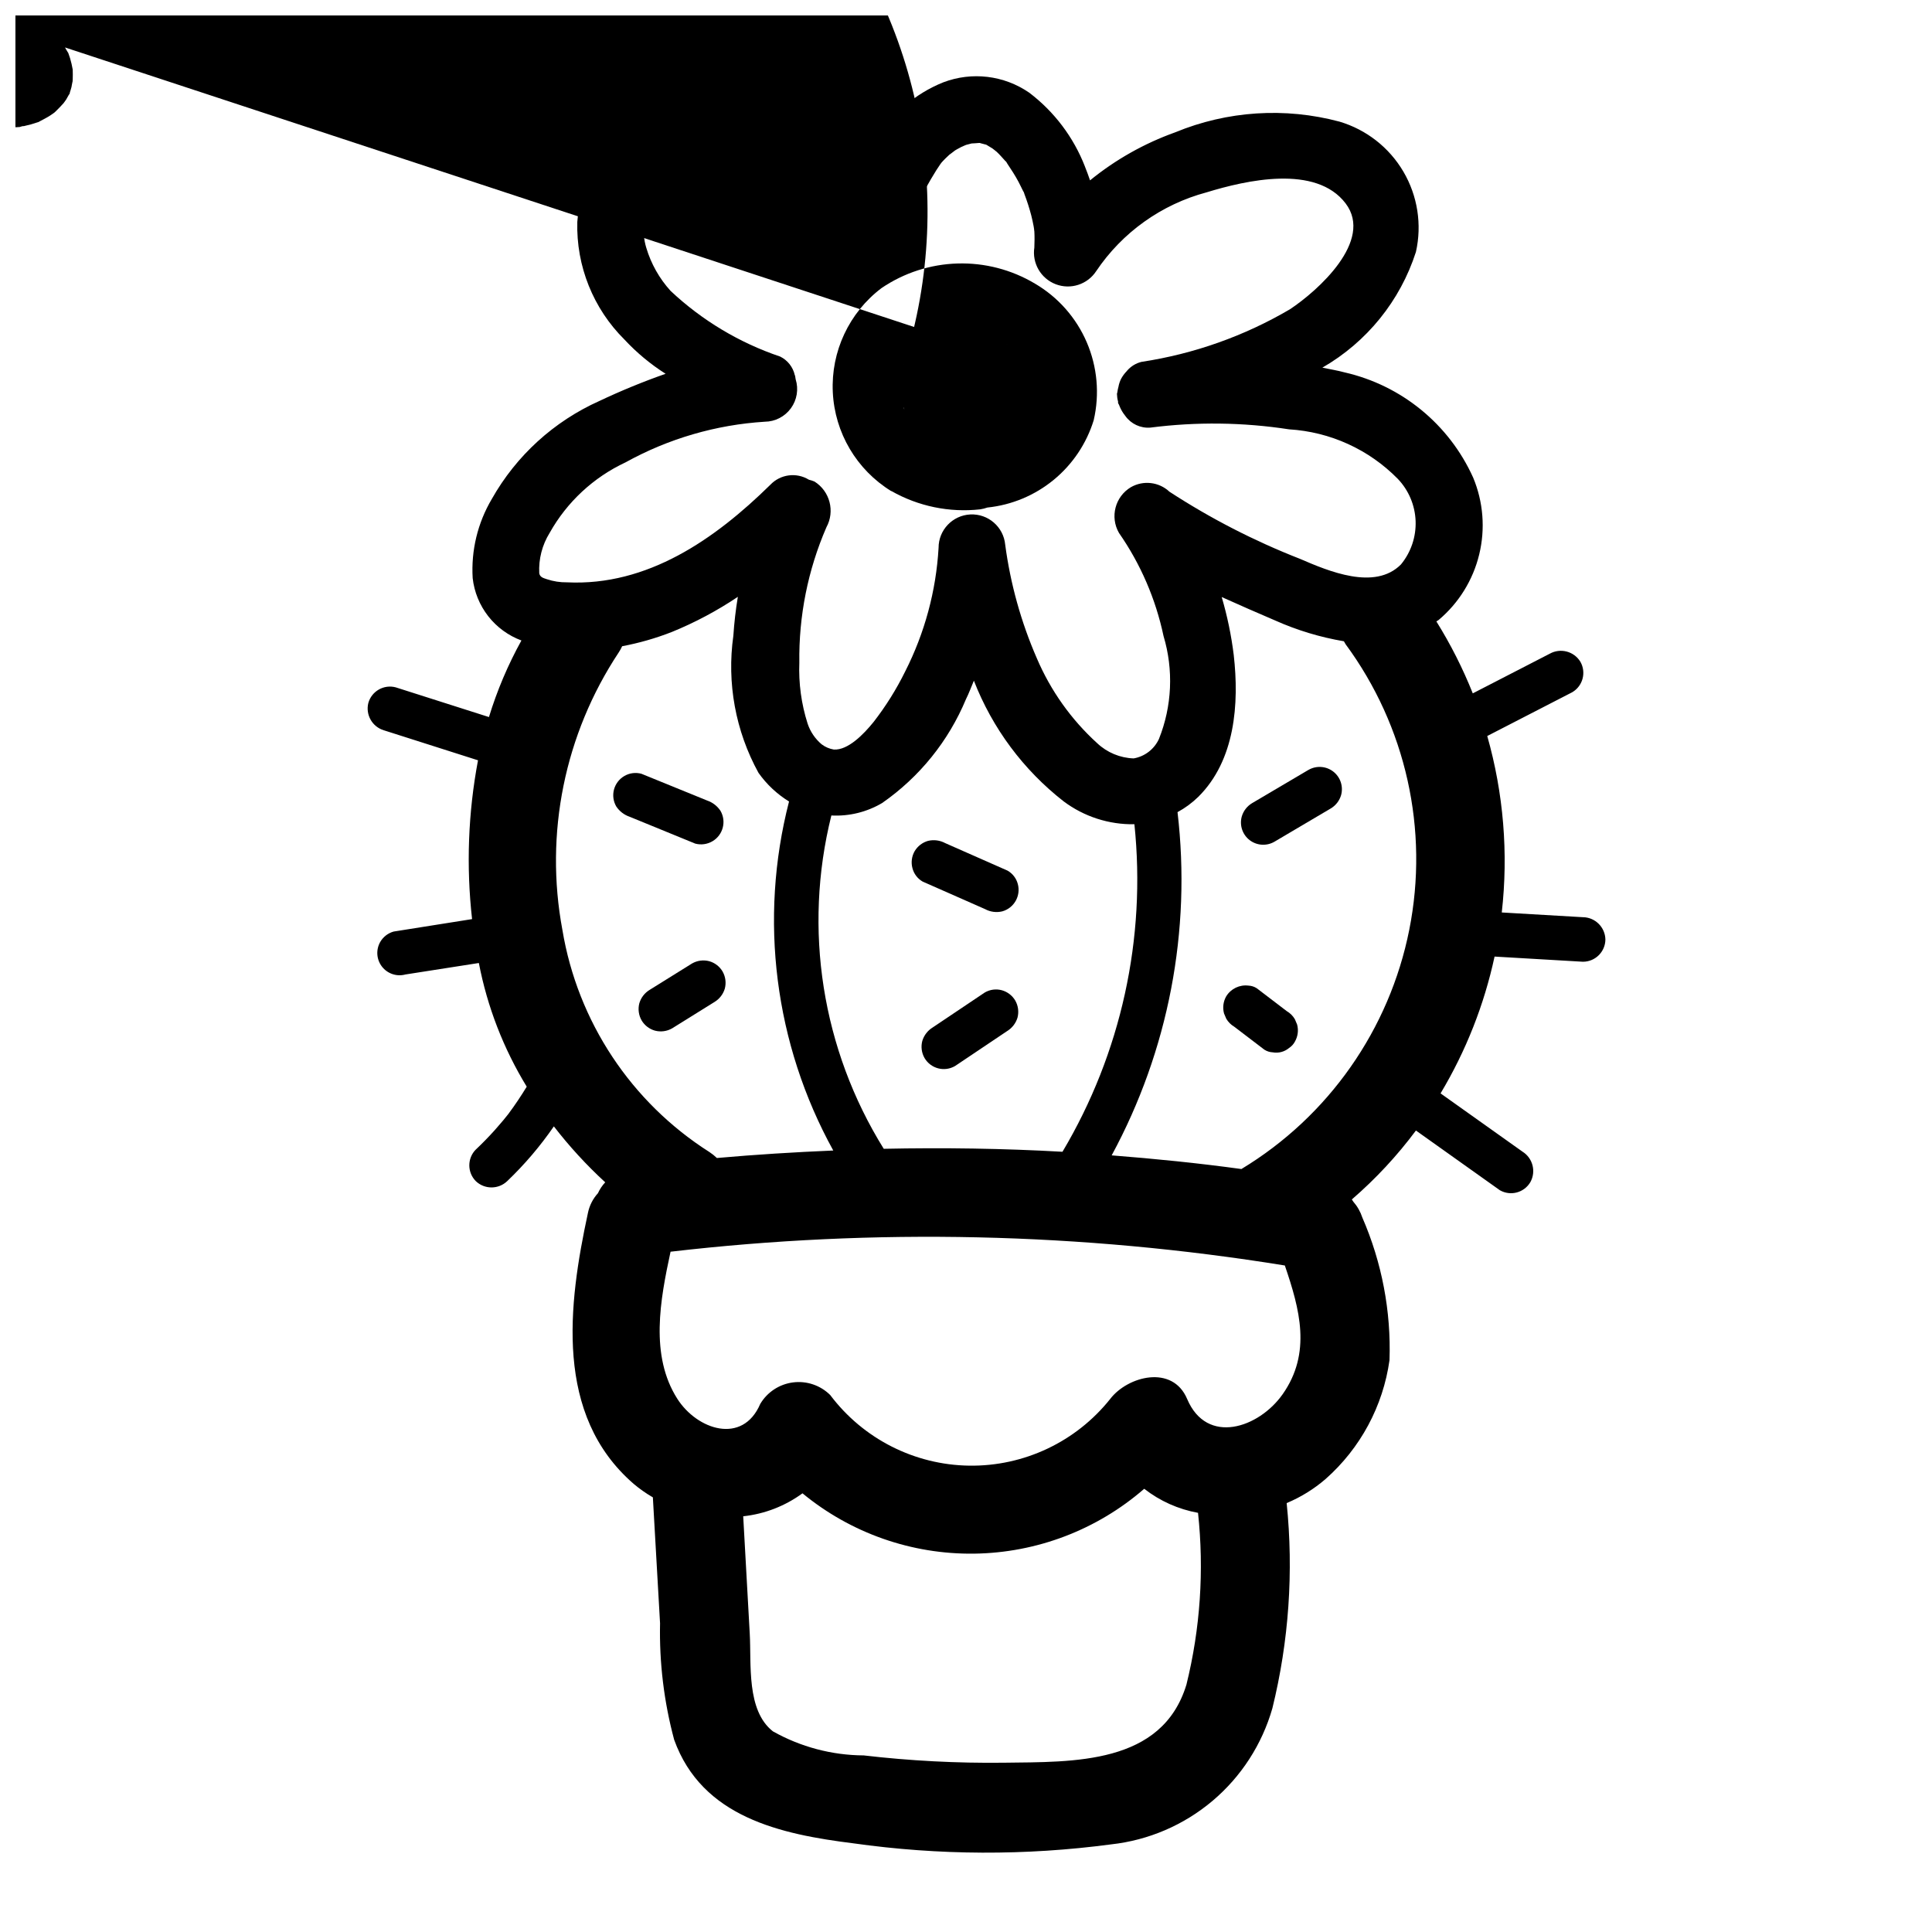
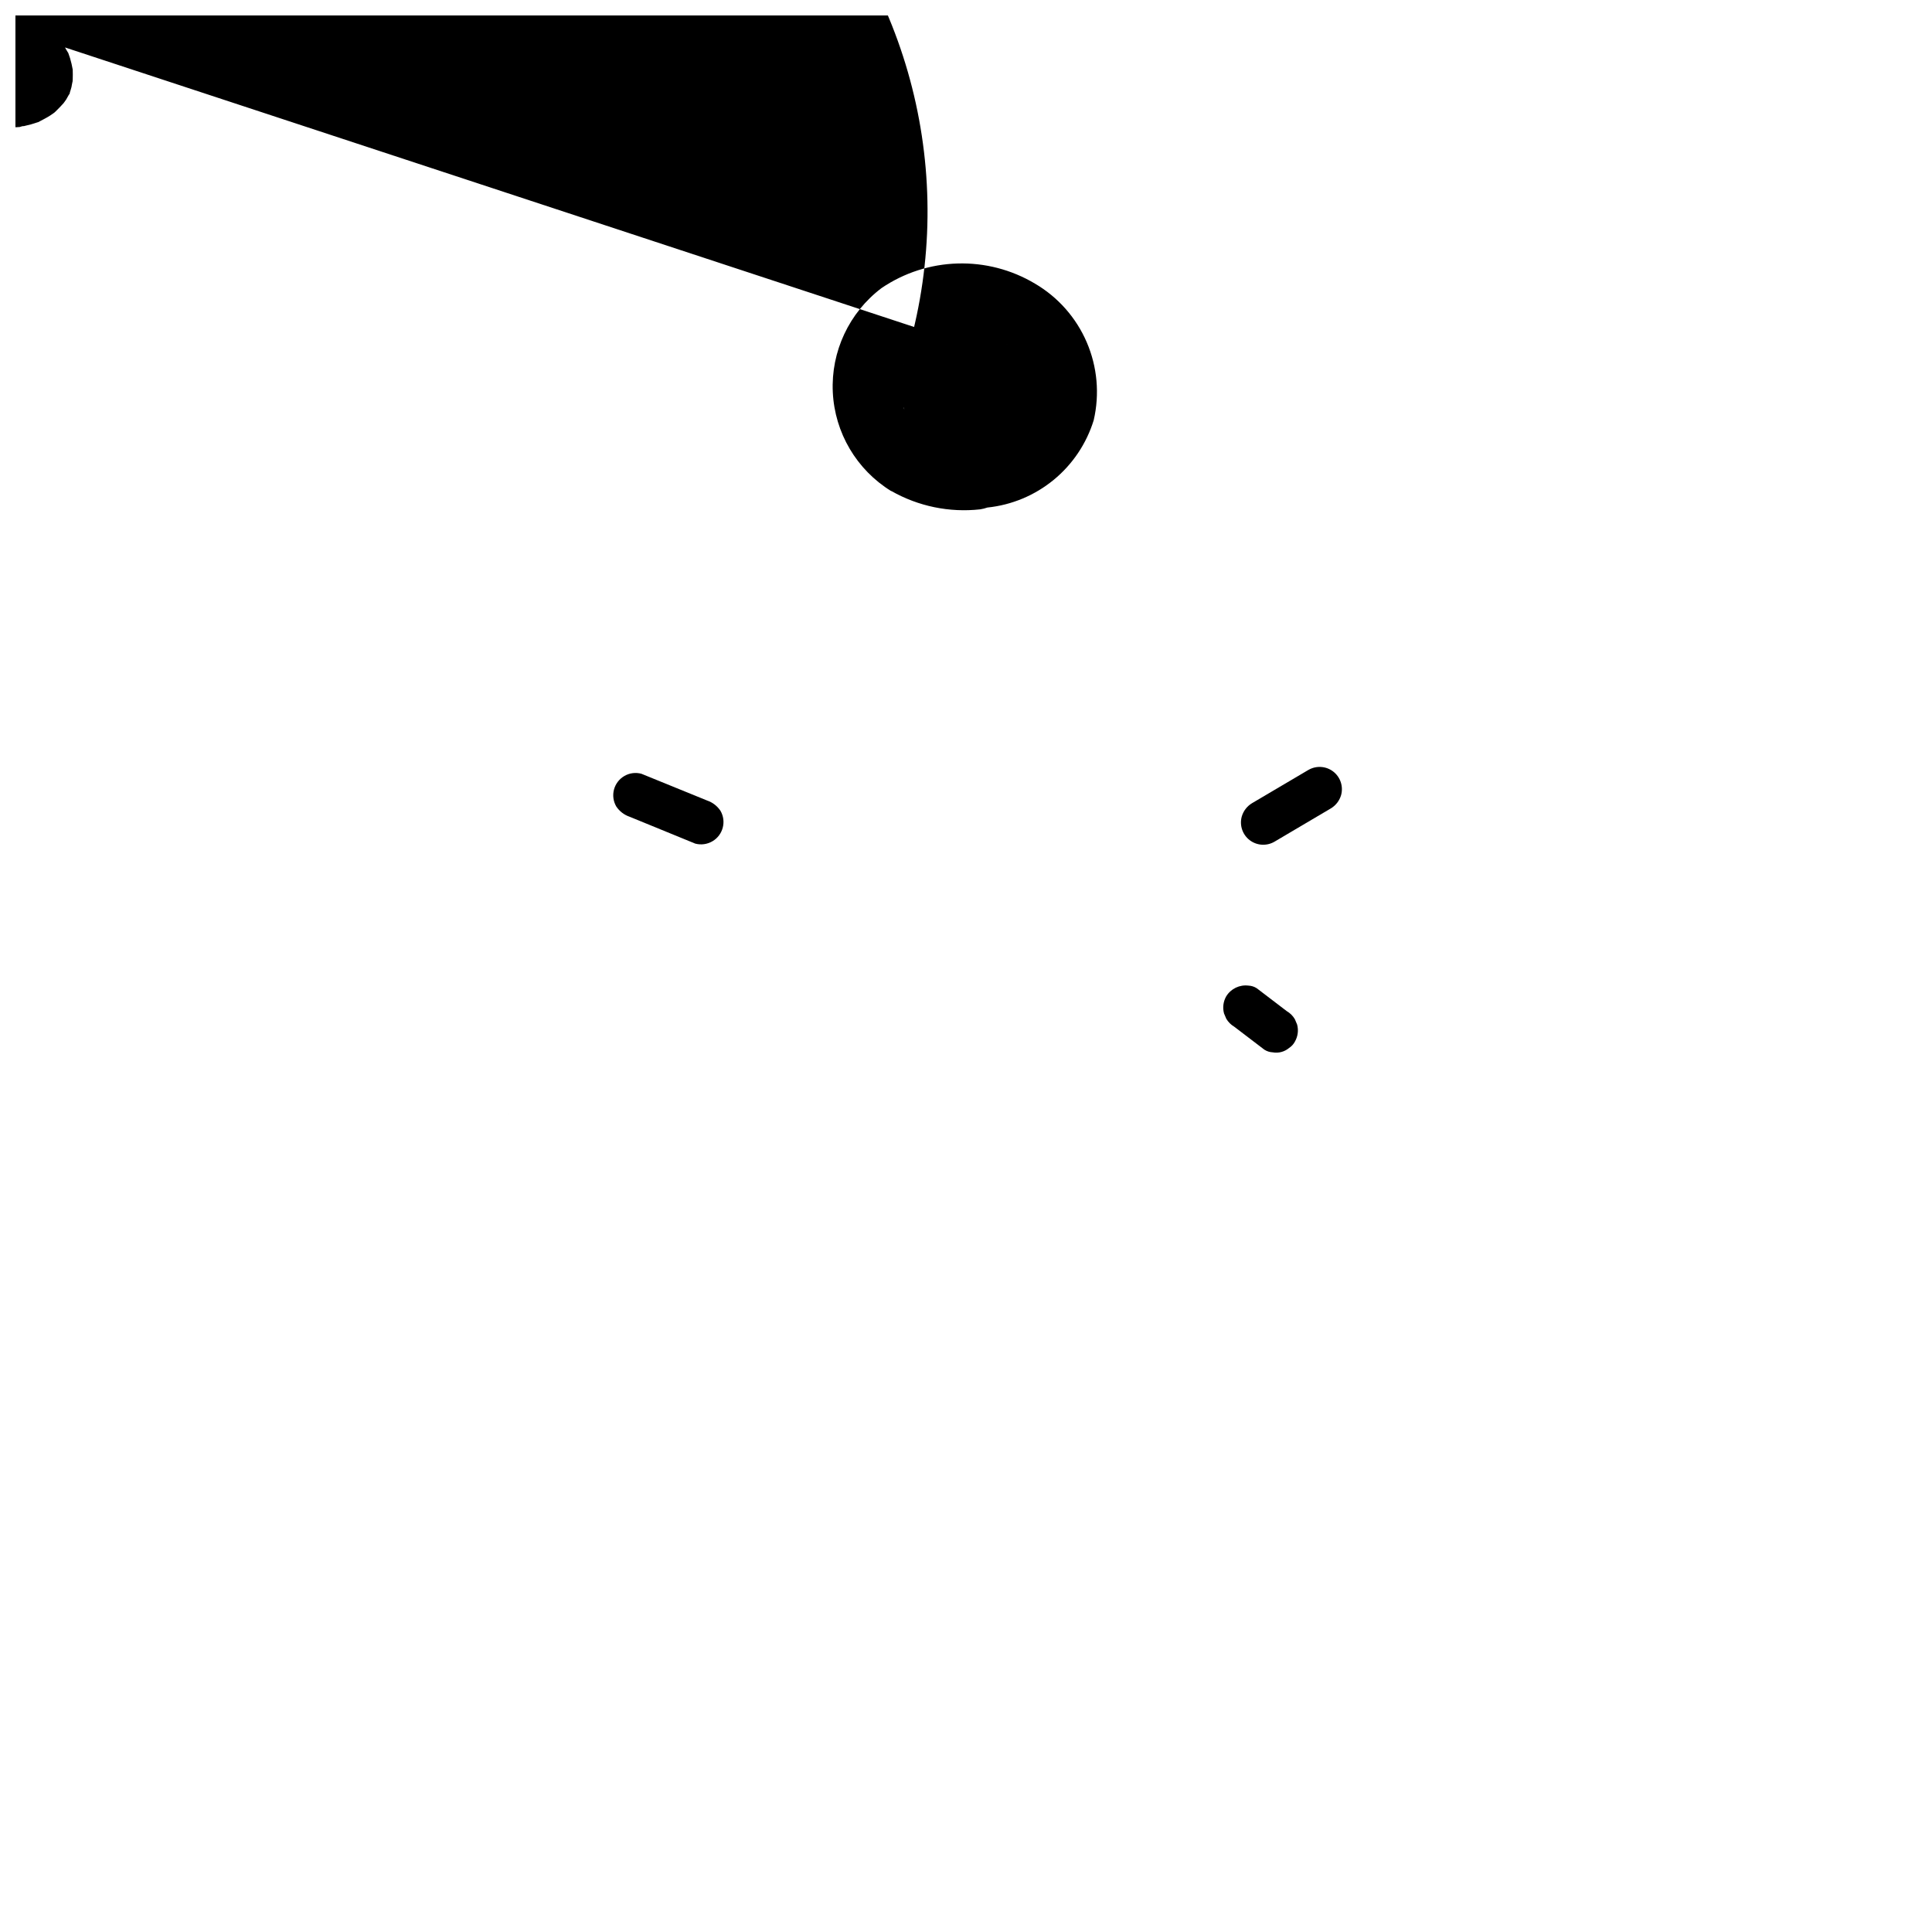
<svg xmlns="http://www.w3.org/2000/svg" width="800px" height="800px" version="1.1" viewBox="144 144 512 512">
  <defs>
    <clipPath id="a">
      <path d="m148.09 148.09h286.91v131.91h-286.91z" />
    </clipPath>
  </defs>
  <path d="m278.77 439.12-0.18 0.238 0.133-0.172z" />
-   <path d="m563.54 387.07-21.555-1.258v-0.004c1.777-15.688 0.469-31.57-3.848-46.758l22.555-11.617v-0.004c2.793-1.66 3.734-5.258 2.117-8.074-1.695-2.758-5.254-3.691-8.086-2.129l-20.422 10.523 0.004 0.004c-2.648-6.633-5.875-13.016-9.652-19.074 0.188-0.141 0.395-0.219 0.59-0.371 5.348-4.496 9.117-10.582 10.762-17.371 1.648-6.789 1.086-13.93-1.605-20.375-6.359-14.102-18.953-24.414-34.031-27.867-1.922-0.527-3.938-0.844-5.926-1.266h-0.004c11.793-6.785 20.633-17.715 24.797-30.664 1.633-7.254 0.449-14.855-3.316-21.27-3.762-6.41-9.824-11.152-16.953-13.266-14.43-3.856-29.73-2.859-43.539 2.844-8.184 2.93-15.812 7.231-22.555 12.723-0.434-1.234-0.859-2.481-1.363-3.684l0.004-0.004c-3.019-7.754-8.129-14.523-14.762-19.551-6.68-4.606-15.199-5.625-22.781-2.734-7.516 3.008-13.793 8.465-17.816 15.484-2.121 3.426-3.965 7.016-5.508 10.738-14.273-11.141-32.445-16.035-50.383-13.578-6.102 0.723-11.762 3.551-16.008 7.992s-6.812 10.227-7.262 16.355c-0.316 11.68 4.215 22.973 12.516 31.195 3.227 3.469 6.883 6.508 10.883 9.047-5.977 2.098-11.84 4.504-17.562 7.211-12.035 5.387-22.023 14.492-28.5 25.977-3.742 6.324-5.508 13.621-5.066 20.957 0.41 3.68 1.836 7.172 4.117 10.094 2.281 2.918 5.328 5.144 8.801 6.438-3.566 6.445-6.449 13.25-8.605 20.293l-24.695-7.871c-3.141-0.84-6.375 0.996-7.266 4.125-0.789 3.133 1.031 6.332 4.125 7.258l24.938 7.949c-2.621 13.871-3.152 28.055-1.574 42.086l-20.781 3.297c-1.484 0.414-2.754 1.387-3.535 2.715-1.203 2.074-1.035 4.668 0.43 6.57 1.461 1.898 3.926 2.723 6.238 2.09l19.445-3.039c2.231 11.598 6.527 22.695 12.688 32.773-1.496 2.441-3.07 4.824-4.793 7.125l0.172-0.203c-0.078 0.078-0.141 0.172-0.211 0.262-0.234 0.316-0.227 0.293-0.133 0.164l-0.133 0.172c-0.363 0.457-0.73 0.914-1.102 1.363-0.789 0.898-1.504 1.777-2.281 2.644-1.605 1.785-3.281 3.5-5.023 5.148l-0.004-0.004c-2.277 2.316-2.277 6.031 0 8.352 2.332 2.238 6.016 2.238 8.344 0 4.602-4.398 8.742-9.258 12.352-14.5 4.109 5.316 8.66 10.277 13.613 14.824-0.797 0.852-1.449 1.828-1.93 2.887-1.352 1.48-2.269 3.301-2.66 5.266-5.227 24.246-8.934 53.531 12.129 71.762 1.586 1.34 3.289 2.535 5.086 3.574 0.641 11.125 1.273 22.25 1.906 33.371-0.223 10.414 1.035 20.805 3.738 30.867 7.398 20.531 28.168 25.039 47.5 27.449 22.656 3.199 45.645 3.293 68.328 0.273 9.895-1.094 19.238-5.106 26.844-11.527s13.125-14.965 15.863-24.535c4.371-17.773 5.652-36.168 3.785-54.379 3.758-1.57 7.246-3.731 10.328-6.391 9.215-8.145 15.219-19.312 16.926-31.488 0.441-12.973-2.019-25.883-7.195-37.785-0.512-1.555-1.328-2.988-2.402-4.219-0.109-0.203-0.27-0.387-0.387-0.582l0.004-0.004c6.309-5.449 12.008-11.574 16.984-18.262l22.254 15.832h0.004c2.828 1.613 6.43 0.648 8.074-2.168 1.559-2.828 0.629-6.379-2.117-8.082l-21.688-15.422c6.719-11.223 11.555-23.473 14.312-36.258l23.465 1.371v-0.004c3.25-0.023 5.879-2.652 5.906-5.902-0.074-3.231-2.676-5.832-5.906-5.902zm-273.87-101.86c4.582-8.184 11.621-14.719 20.121-18.688 11.344-6.277 23.945-9.953 36.887-10.762 2.742-0.023 5.309-1.348 6.922-3.566 1.613-2.215 2.078-5.066 1.258-7.68-0.031-0.309-0.082-0.613-0.148-0.914 0-0.07-0.062-0.125-0.086-0.195-0.48-2.137-1.898-3.938-3.859-4.906-10.816-3.652-20.723-9.586-29.047-17.406-2.977-3.277-5.18-7.184-6.445-11.43-0.68-2.215-0.859-4.555-0.52-6.848 0.371-1.332 0.926-2.609 1.652-3.785 3.164-2.66 7.258-3.949 11.375-3.582 4.906-0.199 9.816 0.402 14.531 1.777 10.281 2.84 19.434 8.793 26.199 17.043 3.473 3.422 9.047 3.422 12.523 0 0.887-0.906 1.562-2 1.969-3.203 0.633-1.234 1.055-2.562 1.25-3.938-0.219 1.676 0.371-1.613 0.449-1.922 0.188-0.789 0.402-1.621 0.645-2.434 0.242-0.812 0.496-1.574 0.789-2.363 0.141-0.402 0.301-0.789 0.457-1.203l0.211-0.473v0.004c1.605-3.289 3.383-6.496 5.32-9.605 0.086-0.141 0.859-1.266 1.117-1.684 0.262-0.418 1.125-1.258 1.25-1.395 0.535-0.535 1.109-1.031 1.668-1.574-1.395 1.266 0.574-0.379 0.953-0.621 0.746-0.465 1.574-0.828 2.289-1.266-1.574 0.914 0.148-0.047 0.629-0.195l1.465-0.379c0.363 0 1.691-0.109 1.898-0.125h0.301l0.219 0.078c0.48 0.109 0.953 0.242 1.426 0.402-0.875-0.426-0.844-0.418 0.078 0 0.535 0.309 1.055 0.621 1.574 0.953 0.117 0.109 0.961 0.723 1.156 0.914 0.789 0.73 1.496 1.574 2.219 2.363l0.008-0.004c0.09 0.109 0.195 0.211 0.305 0.305 0.078 0.156 0.164 0.305 0.262 0.449 1.047 1.574 2.086 3.148 2.992 4.863 0.395 0.738 0.738 1.496 1.117 2.242 0.18 0.34 0.227 0.426 0.285 0.512 0.055 0.086 0.039 0.148 0.156 0.473v0.004c0.703 1.848 1.309 3.731 1.809 5.644 0.242 0.953 0.449 1.906 0.629 2.875 0.047 0.262 0.086 0.52 0.125 0.789 0 0.125 0 0.195 0.062 0.551 0.078 1.426 0.062 2.844 0 4.258l0.004-0.004c-0.648 4.18 1.707 8.242 5.652 9.762 3.949 1.516 8.418 0.074 10.734-3.465 6.906-10.27 17.297-17.688 29.254-20.883 10.453-3.203 28.984-7.453 36.855 2.945 7.496 9.902-7.445 23.191-14.746 28.031h0.004c-12.113 7.113-25.473 11.848-39.359 13.949-1.496 0.363-2.836 1.191-3.836 2.359l-0.086 0.109v0.004c-0.602 0.613-1.109 1.309-1.512 2.07-0.32 0.652-0.547 1.352-0.676 2.07-0.117 0.41-0.203 0.828-0.262 1.25 0 0.234-0.133 0.418-0.133 0.668 0.016 0.672 0.113 1.34 0.293 1.984v0.371c0 0.117 0.195 0.324 0.262 0.512h-0.004c0.285 0.762 0.652 1.492 1.102 2.172 0.18 0.273 0.375 0.535 0.582 0.789 1.516 2.102 4.016 3.266 6.598 3.066 12.219-1.57 24.598-1.418 36.77 0.457 10.895 0.66 21.156 5.328 28.805 13.109 2.894 3.023 4.578 7.004 4.734 11.184 0.156 4.184-1.223 8.277-3.883 11.512-6.926 6.984-19.168 1.793-26.766-1.488-12.105-4.734-23.691-10.691-34.582-17.785-2.777-2.606-6.93-3.09-10.234-1.195-4.176 2.504-5.574 7.894-3.148 12.113 5.723 8.227 9.738 17.516 11.809 27.316 2.695 8.977 2.266 18.602-1.219 27.301-1.254 2.707-3.754 4.629-6.691 5.141-3.602-0.121-7.039-1.551-9.66-4.023-6.894-6.266-12.352-13.945-16.004-22.512-4.18-9.598-7.004-19.734-8.383-30.113-0.445-4.703-4.512-8.23-9.234-8.004-4.723 0.23-8.434 4.129-8.422 8.855-0.66 11.414-3.672 22.562-8.852 32.758-2.328 4.731-5.133 9.215-8.367 13.379-2.699 3.344-6.801 7.504-10.508 7.312v0.004c-1.191-0.191-2.316-0.672-3.273-1.402-1.711-1.449-2.992-3.336-3.703-5.465-1.668-5.223-2.41-10.703-2.195-16.184-0.176-12.324 2.269-24.547 7.172-35.855 2.316-4.238 0.938-9.543-3.148-12.117-0.48-0.207-0.98-0.367-1.488-0.488-3.301-2.027-7.57-1.465-10.234 1.348-14.633 14.383-32.512 26.883-53.883 25.844-1.812 0.027-3.613-0.254-5.328-0.828-1-0.324-1.828-0.551-2.016-1.574-0.195-3.769 0.77-7.508 2.762-10.715zm135.9 164.02c-15.742-0.891-31.551-1.117-47.367-0.789-16.383-26.352-21.395-58.219-13.883-88.332 4.715 0.25 9.395-0.898 13.461-3.305 9.879-6.863 17.59-16.414 22.215-27.52 0.789-1.574 1.402-3.266 2.094-4.894v-0.004c4.902 12.609 13.121 23.66 23.789 31.984 5.402 4.047 12 6.18 18.75 6.062 3.156 30.23-3.527 60.672-19.059 86.797zm-132.53-58.797c-4.769-25.512 0.582-51.875 14.914-73.508 0.352-0.531 0.66-1.09 0.922-1.668 4.492-0.844 8.898-2.109 13.156-3.773 6.137-2.5 12.004-5.625 17.508-9.32-0.57 3.41-0.965 6.848-1.191 10.297-1.773 12.516 0.566 25.27 6.66 36.348 2.156 3.051 4.91 5.637 8.094 7.594-8.031 31.199-3.836 64.289 11.723 92.496-10.234 0.434-20.547 1.07-30.844 1.984-0.605-0.586-1.266-1.113-1.969-1.574-20.766-13.195-34.938-34.605-38.973-58.875zm165.38 200c-6.465 21.254-29.914 20.469-48.43 20.703-12.395 0.148-24.789-0.5-37.102-1.934-8.434-0.047-16.715-2.242-24.062-6.379-7.086-5.566-5.676-17.887-6.133-25.859l-1.734-31.133c5.68-0.613 11.098-2.711 15.707-6.086 12.801 10.543 28.922 16.207 45.504 15.988 16.582-0.223 32.547-6.312 45.062-17.191 4.164 3.25 9.059 5.438 14.258 6.375 1.641 15.234 0.602 30.641-3.07 45.516zm25.473-76.918c-6.25 8.871-20.043 13.625-25.293 1.219-3.871-9.164-15.742-6.055-20.387 0v0.004c-9.047 11.352-22.84 17.879-37.352 17.676-14.516-0.203-28.121-7.113-36.844-18.715-2.594-2.574-6.227-3.809-9.852-3.348-3.621 0.461-6.832 2.566-8.695 5.707-4.668 10.887-16.719 6.871-21.973-1.363-7.312-11.461-4.551-26.223-1.793-38.98 54.172-6.297 108.95-5.066 162.79 3.652 3.945 11.551 7.148 23.16-0.598 34.148zm-10.91-59.711c-11.469-1.574-22.922-2.723-34.379-3.621v0.004c15.051-27.797 21.148-59.566 17.453-90.961 2.016-1.094 3.871-2.461 5.512-4.062 9.762-9.691 10.855-24.648 9.383-37.598-0.641-5.191-1.707-10.324-3.188-15.344 4.723 2.133 9.445 4.188 14.168 6.211 5.816 2.598 11.938 4.445 18.215 5.512 0.141 0.27 0.293 0.535 0.457 0.789 16.004 21.719 22.129 49.168 16.875 75.629-5.258 26.461-21.406 49.492-44.496 63.445z" />
  <path d="m332.81 366.94c2.809-1.648 3.758-5.262 2.117-8.078-0.848-1.27-2.09-2.227-3.535-2.715l-17.398-7.086c-1.535-0.426-3.176-0.211-4.551 0.598-1.352 0.789-2.336 2.086-2.734 3.602-0.395 1.512-0.176 3.125 0.617 4.477 0.848 1.266 2.086 2.219 3.527 2.707l17.406 7.125c1.539 0.406 3.18 0.18 4.551-0.629z" />
-   <path d="m322.11 416.53 11.258-7.008c1.309-0.797 2.277-2.055 2.715-3.527 0.406-1.535 0.191-3.172-0.598-4.551-0.781-1.324-2.047-2.297-3.527-2.715-1.535-0.406-3.172-0.191-4.551 0.598l-11.258 7.008c-1.312 0.797-2.277 2.055-2.715 3.527-0.406 1.535-0.191 3.172 0.598 4.551 0.781 1.324 2.047 2.297 3.527 2.715 1.535 0.406 3.172 0.191 4.551-0.598z" />
-   <path d="m411.02 374.73-16.531-7.297c-1.395-0.75-3.012-0.961-4.551-0.594-1.48 0.422-2.742 1.391-3.535 2.711-0.797 1.375-1.008 3.016-0.59 4.547 0.391 1.496 1.367 2.769 2.707 3.535l16.531 7.289c1.391 0.758 3.012 0.969 4.551 0.602 3.141-0.875 4.984-4.121 4.125-7.266-0.395-1.492-1.371-2.762-2.707-3.527z" />
-   <path d="m409.52 406.43c-1.535-0.426-3.176-0.207-4.551 0.598l-13.832 9.281c-1.305 0.809-2.269 2.066-2.715 3.535-0.41 1.531-0.195 3.164 0.59 4.543 0.793 1.352 2.09 2.336 3.606 2.734 1.516 0.398 3.129 0.176 4.481-0.617l13.832-9.281c1.305-0.805 2.269-2.059 2.715-3.527 0.406-1.535 0.191-3.172-0.598-4.551-0.781-1.324-2.047-2.297-3.527-2.715z" />
  <path d="m490.74 348.04-14.957 8.824c-1.316 0.797-2.281 2.059-2.707 3.535-0.633 2.312 0.191 4.777 2.09 6.242 1.902 1.461 4.496 1.629 6.57 0.426l14.957-8.832c1.316-0.793 2.285-2.051 2.715-3.527 0.633-2.312-0.191-4.777-2.09-6.242-1.902-1.461-4.496-1.629-6.57-0.426z" />
  <path d="m487.15 414.1c-0.508-0.879-1.238-1.605-2.117-2.117l-7.981-6.086c-0.656-0.426-1.414-0.668-2.195-0.699-2.344-0.293-4.641 0.809-5.883 2.816-0.797 1.379-1.012 3.016-0.598 4.551l0.598 1.41c0.516 0.875 1.242 1.602 2.117 2.117l7.981 6.086h0.004c0.656 0.422 1.414 0.664 2.195 0.699 1.555 0.285 3.156-0.141 4.359-1.164 0.641-0.414 1.164-0.984 1.52-1.656 0.797-1.375 1.016-3.012 0.598-4.547z" />
  <g clip-path="url(#a)">
    <path d="m380.21 274.12c7.137 4.059 15.371 5.762 23.531 4.863 0.656-0.102 1.301-0.262 1.93-0.48 6.445-0.668 12.555-3.219 17.562-7.332 5.008-4.113 8.699-9.609 10.609-15.801 1.605-6.91 0.961-14.148-1.84-20.664-2.801-6.516-7.613-11.965-13.73-15.547-6.188-3.695-13.301-5.543-20.504-5.332-7.203 0.207-14.195 2.473-20.156 6.519-8.594 6.496-13.426 16.82-12.91 27.582 0.512 10.762 6.309 20.574 15.484 26.223zm3.465-21.555c-0.234-0.426-0.379-1.234 0 0zm27.402-17.09c-0.285-0.242-0.496-0.441 0 0zm-9.211-3.832m-18.332 8.832c0.07-0.07 0.652-1.426 0.891-1.844 0.234-0.418 0.535-0.844 0.789-1.273l0.195-0.332 0.242-0.25c0.574-0.621 1.18-1.195 1.793-1.77 0.242-0.203 0.598-0.496 0.789-0.621 0.48-0.316 0.977-0.605 1.48-0.883 0.203-0.109 0.891-0.441 1.055-0.543 0.402-0.148 0.789-0.301 1.195-0.426l-253.78-83.547c1.25-0.398 2.527-0.699 3.824-0.898 0.348 0 1.953-0.133 2.203-0.141 1.055 0 2.102 0.047 3.148 0.109h0.18c0.582 0.102 1.164 0.211 1.746 0.348 1.289 0.301 2.504 0.789 3.769 1.133h0.062c0.574 0.316 1.172 0.574 1.746 0.891 0.883 0.496 1.723 1.047 2.559 1.621l0.133 0.117c0.395 0.355 0.789 0.691 1.156 1.062 0.371 0.371 0.707 0.789 1.086 1.133h0.012c0.098 0.102 0.203 0.195 0.32 0.277 0.043 0.121 0.098 0.234 0.176 0.336 0.621 0.969 1.117 2.008 1.73 2.977l0.047 0.047c0.148 0.465 0.332 0.922 0.48 1.395 0.297 1.004 0.539 2.023 0.715 3.055v0.203c0 0.789 0.055 1.512 0 2.273 0 0.504-0.062 1.008-0.109 1.512 0.18-2.07-0.125 0.27-0.219 0.621-0.125 0.496-0.285 0.969-0.434 1.457v0.004c-0.035 0.105-0.055 0.215-0.062 0.328-0.074 0.09-0.145 0.18-0.207 0.277-0.25 0.41-0.457 0.852-0.707 1.258-0.117 0.195-0.504 0.699-0.707 0.984-0.684 0.789-1.402 1.465-2.117 2.195-0.07 0.078-0.211 0.195-0.348 0.316-0.355 0.25-0.699 0.504-1.07 0.738-1.031 0.668-2.109 1.18-3.188 1.762l-0.188 0.047c-0.566 0.172-1.125 0.379-1.699 0.535s-1.141 0.27-1.707 0.418l-0.164 0.047h-0.203c-0.316 0-0.613 0.18-0.93 0.234l-0.008 0.004c-2.188 0.168-4.387 0.152-6.574-0.047-0.242-0.07-1.969-0.355-2.242-0.418-1.133-0.277-2.246-0.633-3.328-1.062-0.211-0.141-1.371-0.73-1.715-0.953-0.348-0.219-0.473-0.316-0.699-0.473-0.227-0.156-0.613-0.457-0.789-0.629-0.789-0.723-1.574-1.504-2.281-2.297l0.078 0.133-0.094-0.156h-0.004c-0.156-0.16-0.277-0.352-0.363-0.559-0.172-0.242-0.34-0.488-0.488-0.738-0.293-0.504-0.543-1.023-0.828-1.527-0.262-0.852-0.574-1.676-0.789-2.543-0.117-0.473-0.195-0.961-0.309-1.434l-0.047-0.188v-0.078c0-1.141-0.133-2.25-0.078-3.402 0 0 0.148-1.023 0.172-1.332l0.086-0.41h0.008c14.461-45.48 52.086-79.793 98.707-90.008 46.617-10.215 95.145 5.215 127.3 40.477 32.156 35.266 43.059 85.008 28.598 130.49z" />
  </g>
-   <path d="m385 254.84 0.363 0.559h-0.004c-0.105-0.199-0.227-0.383-0.359-0.559z" />
</svg>